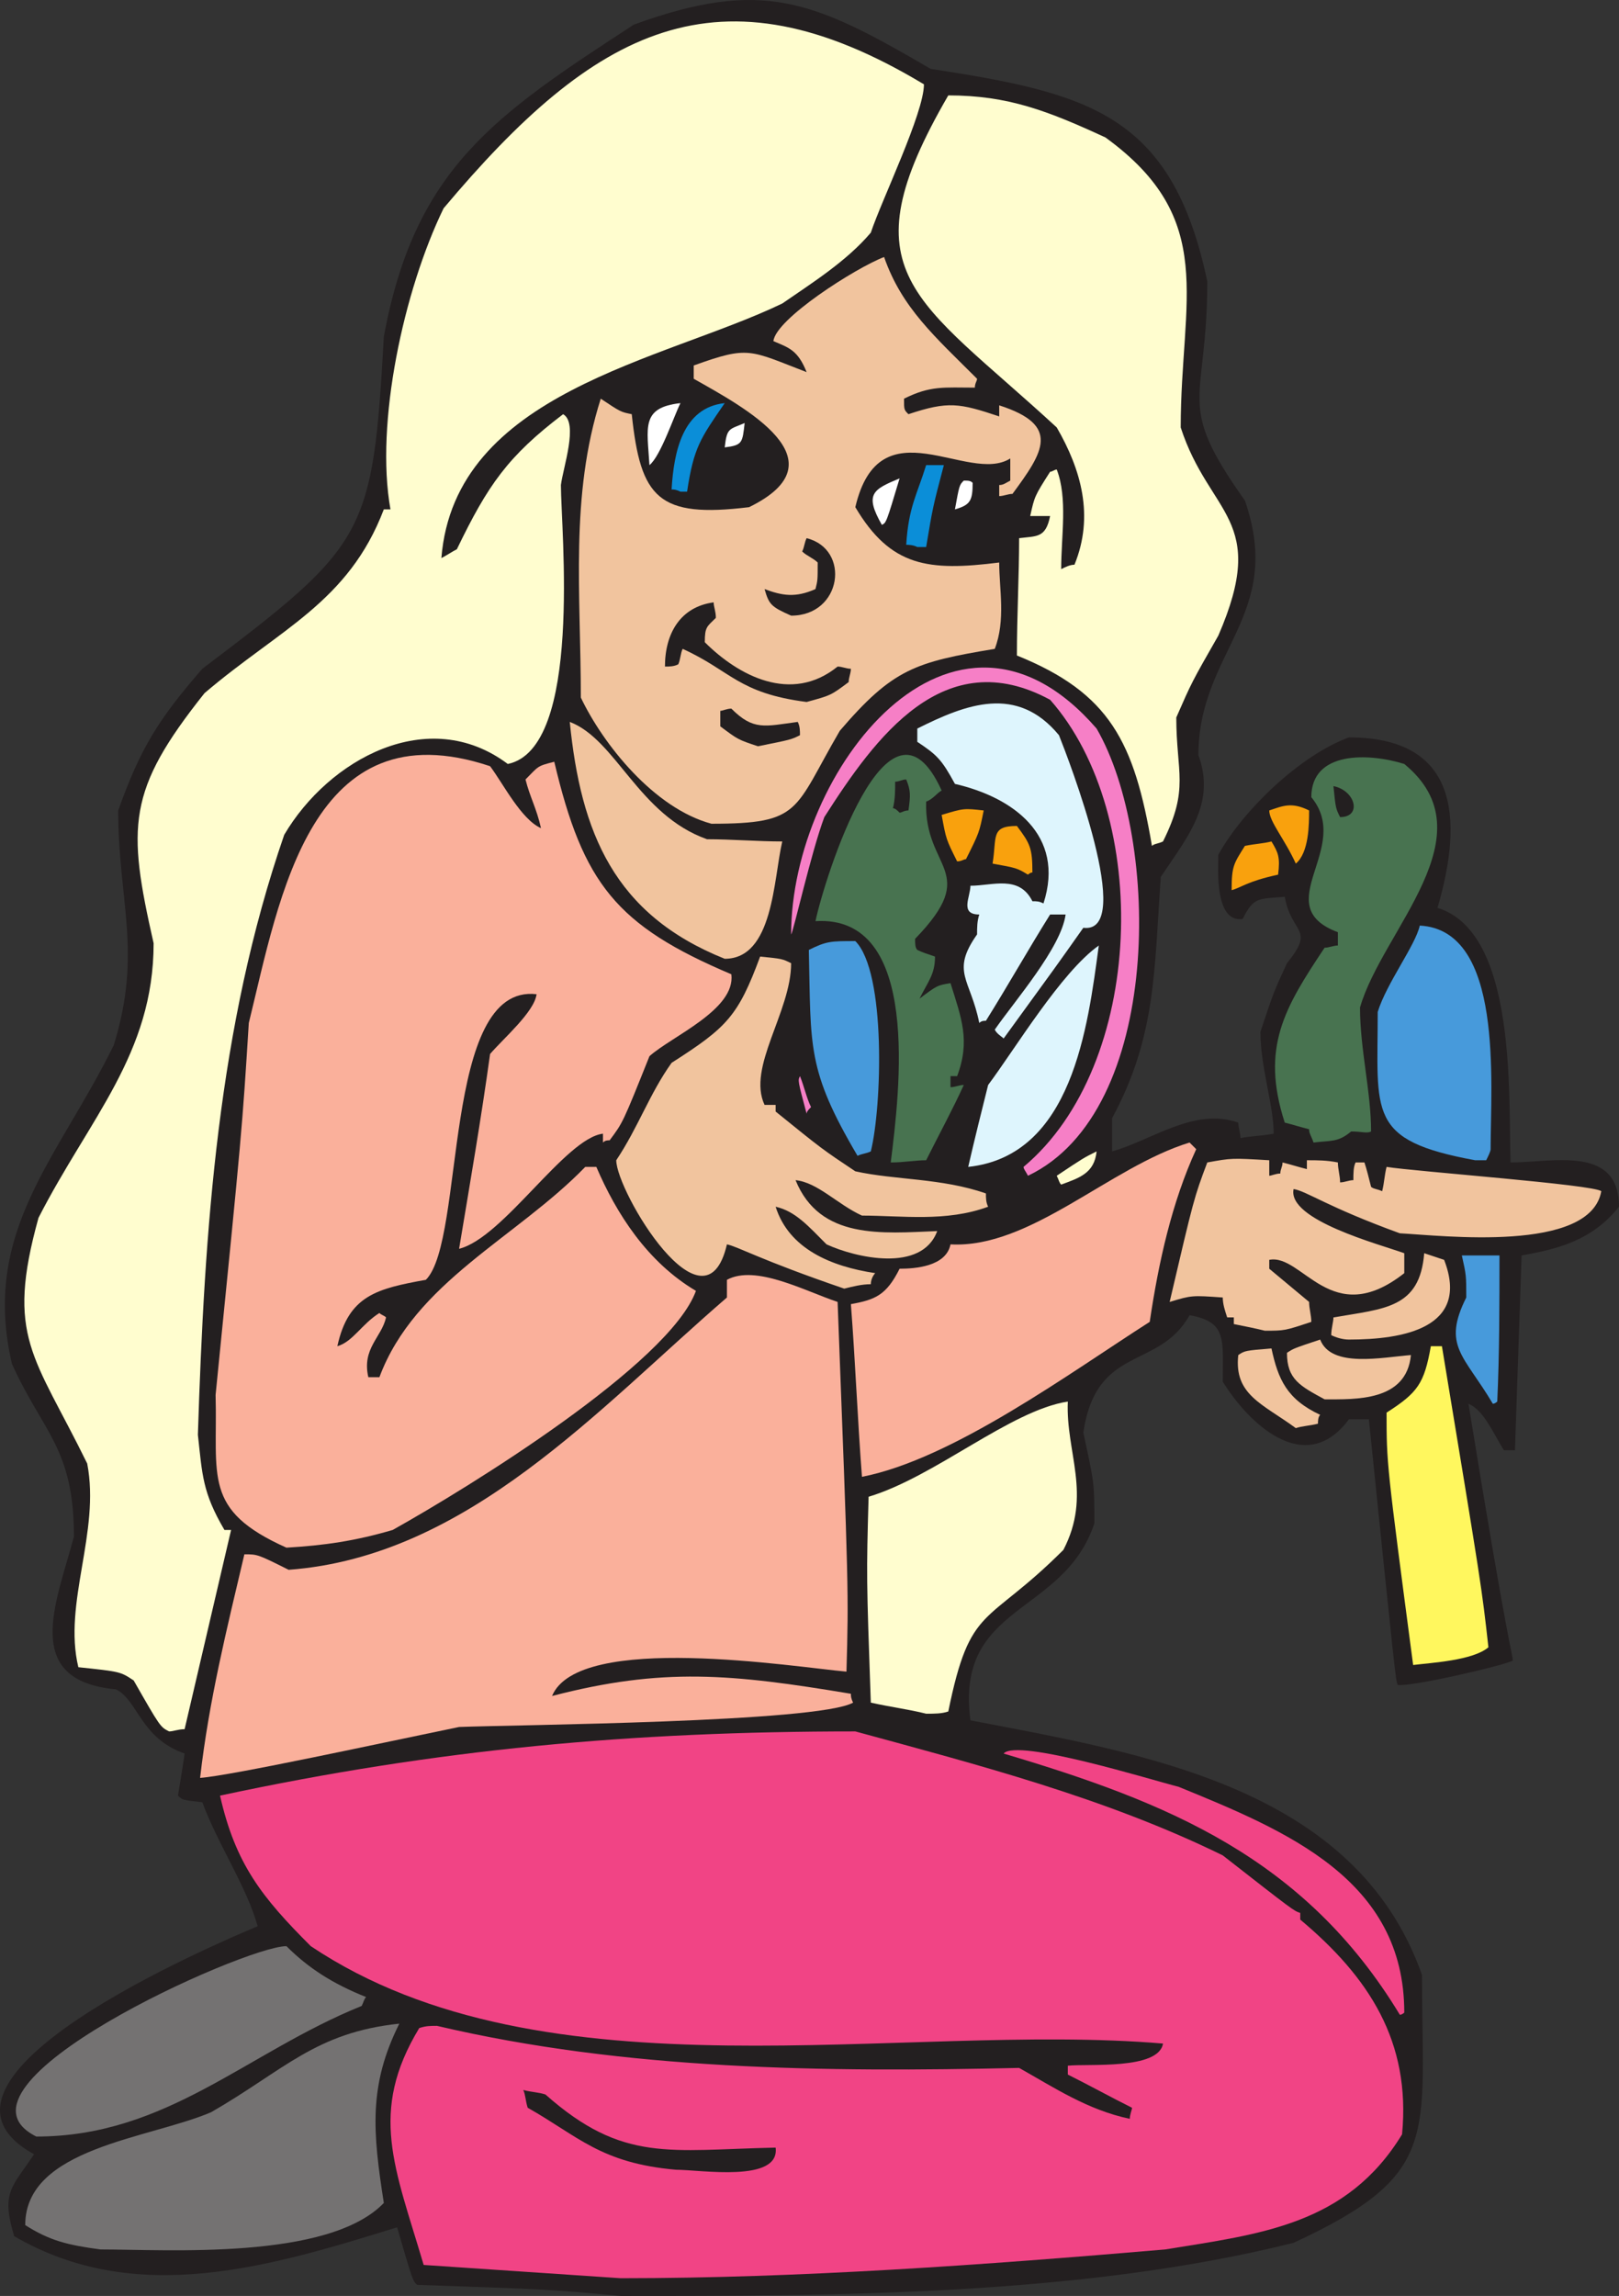
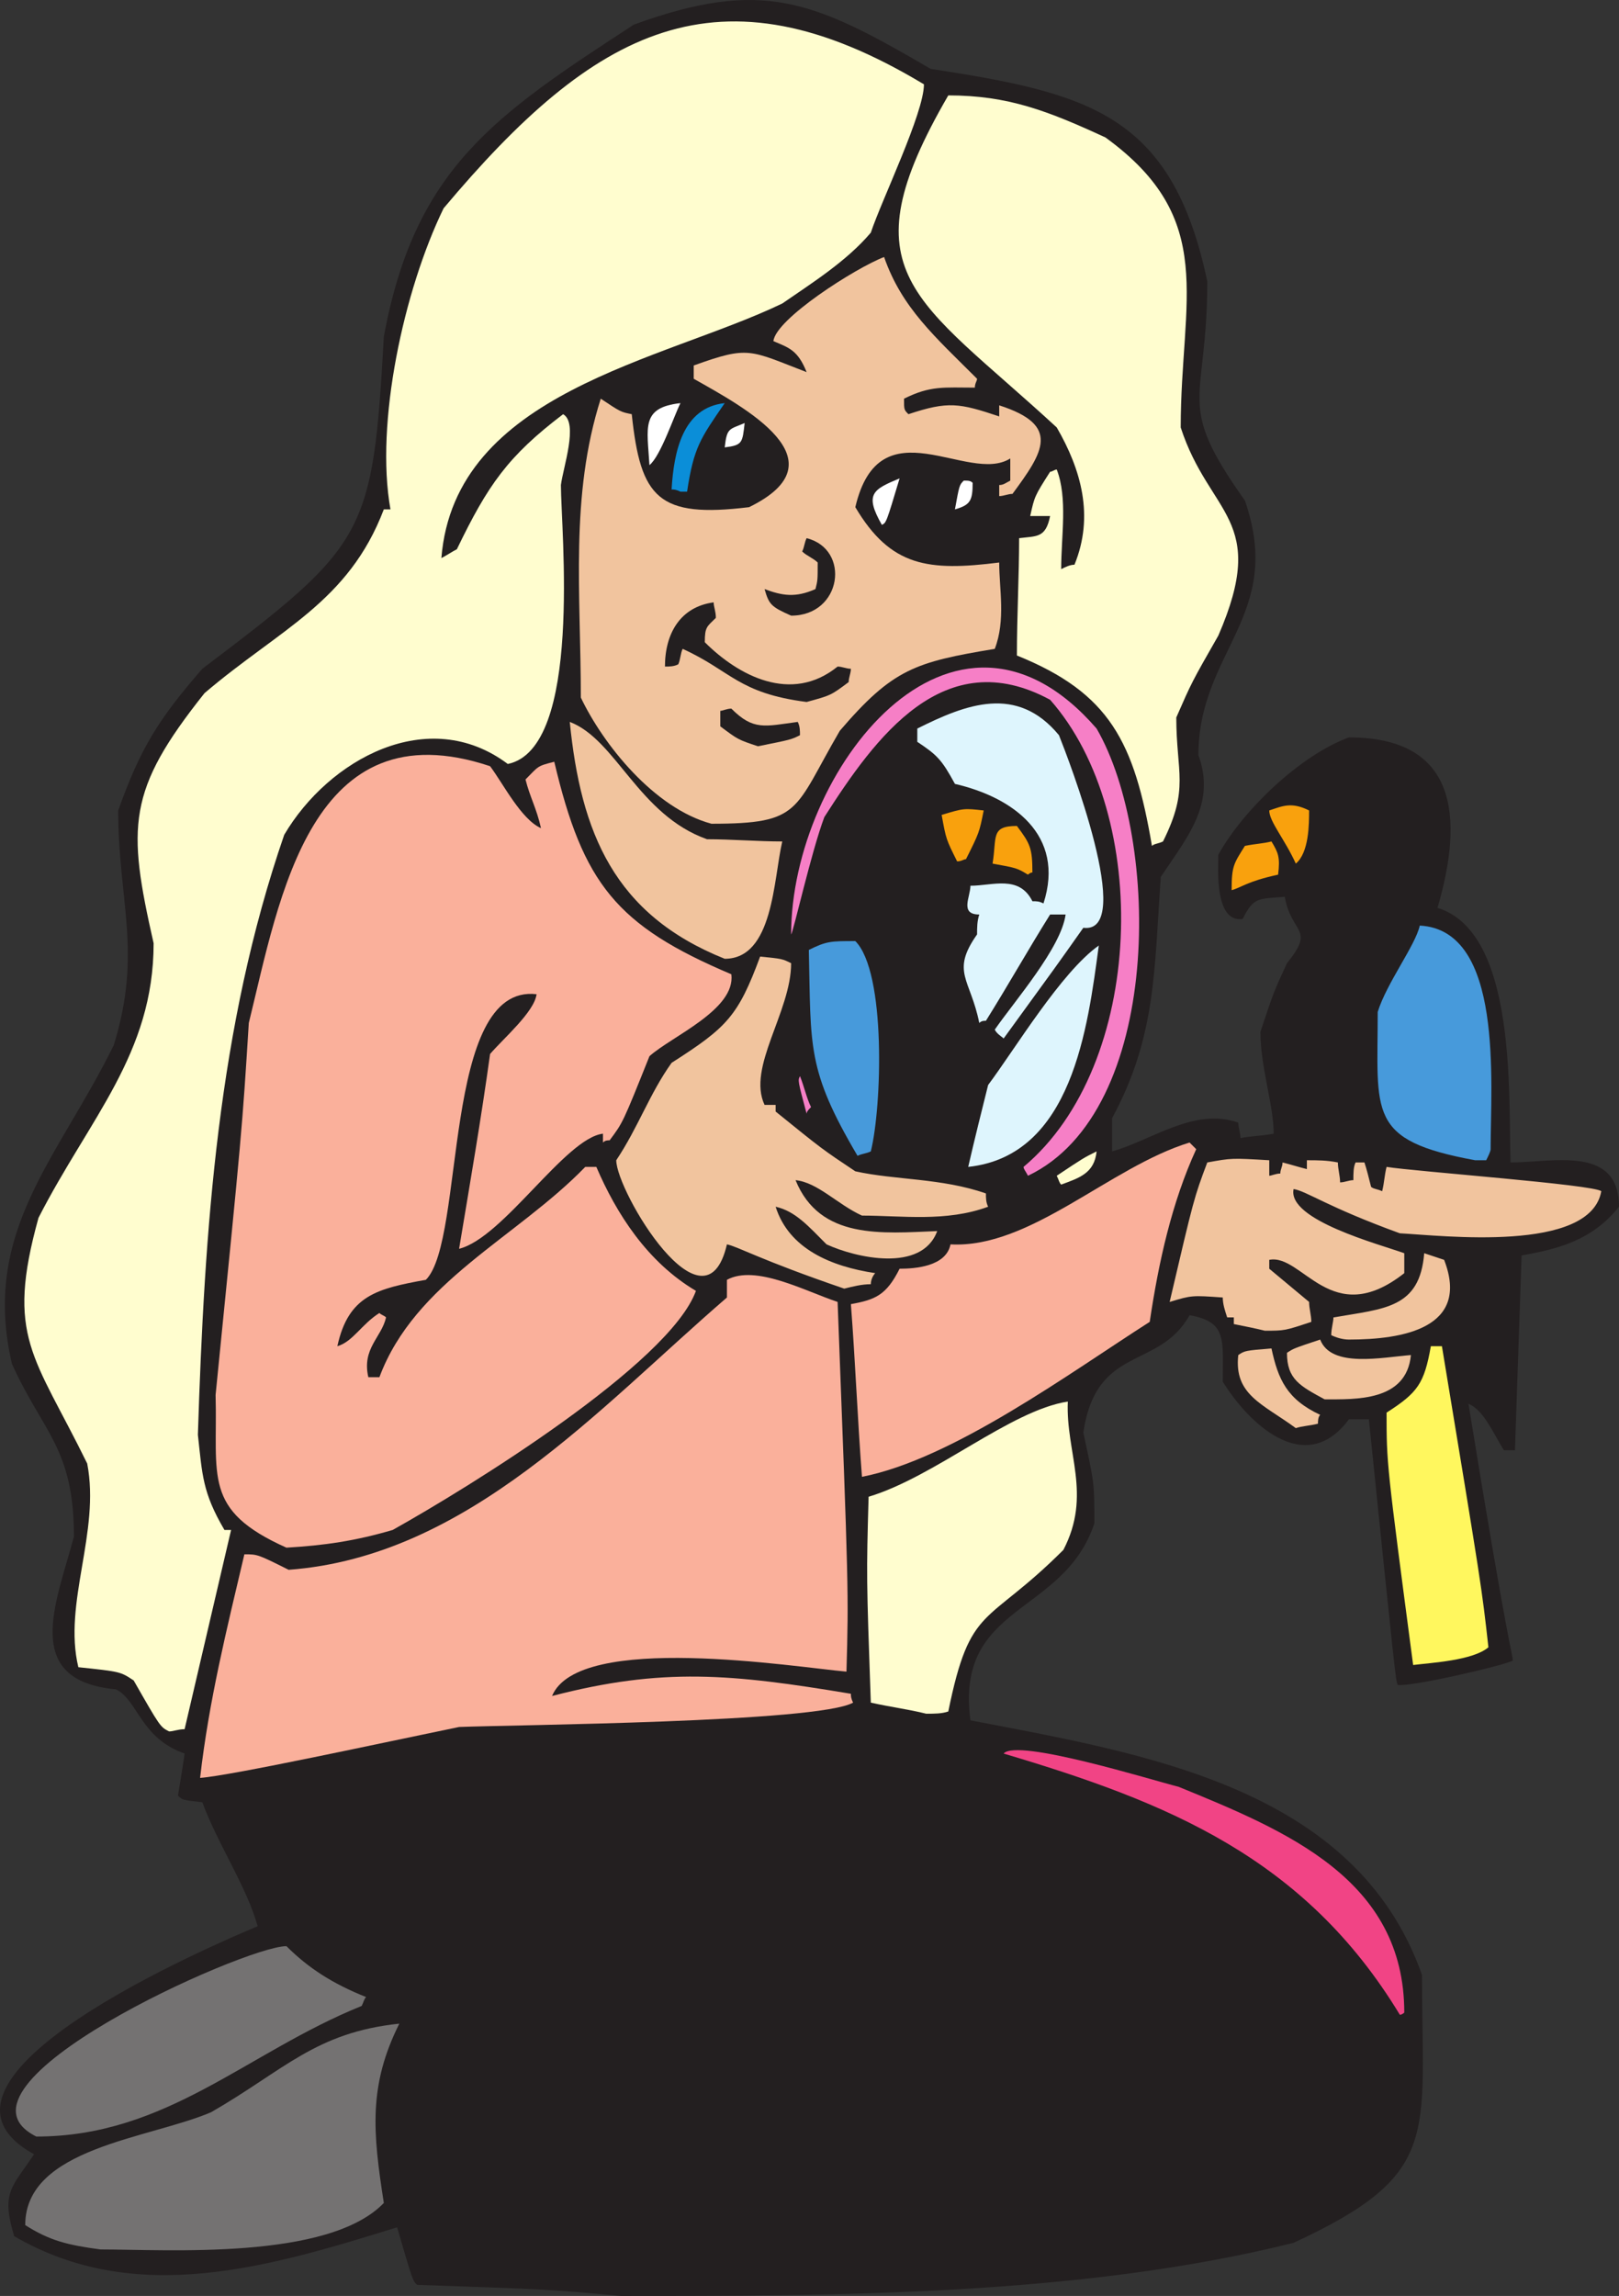
<svg xmlns="http://www.w3.org/2000/svg" width="548.548" height="777.82">
  <rect width="100%" height="100%" fill="#333333" stroke="none" />
  <path fill="#231f20" fill-rule="evenodd" d="M210.298 777.82c-24.75-2.25-24.75-2.25-69-3.75-1.5-1.5-1.5-1.5-6.75-19.5-43.5 13.5-88.5 27-129.75 3-4.5-15-.75-16.5 6.75-27.75-46.5-25.5 61.5-71.25 75.75-77.25-3.75-13.5-13.5-27.75-18.75-42-6.75-.75-6.75-.75-8.25-2.25.75-4.5 1.5-9 2.25-14.25-15-5.25-15.75-18-23.25-21.75-32.25-3-20.25-29.25-14.25-51.75 0-30-10.5-35.25-21-58.5-10.5-45 15.75-69.75 34.5-108 9.75-31.5 1.5-48.75 1.5-79.5 7.5-21 13.5-30.75 28.5-48 55.5-42 57.75-45 61.5-112.5 10.5-57 37.5-75 84.75-105.75 43.5-15.75 60.75-8.25 100.5 15 53.25 8.25 81.75 15 93.75 72 0 42-11.25 40.5 12.75 74.25 13.5 39-15.75 51-15.75 86.25 6 16.5-3.75 27.75-12.75 41.25-2.25 31.5-1.5 54-16.5 81.75v11.25c13.5-3.75 27.75-15 42.75-9.75 0 1.5.75 3.75.75 5.25 3.75-.75 7.5-.75 11.25-1.5 0-9.75-4.5-22.5-4.5-34.5 4.5-13.5 4.5-13.5 9-23.25 9.75-12 1.5-9.75-.75-22.5-9 .75-10.5 0-14.25 7.5-9.75 1.5-8.25-18-8.25-21.75 8.25-15 27.75-33.75 44.25-39.75 36.75 0 39 27 30 57.75 27 8.25 24 63.75 24.75 86.25 14.25 0 36.75-6 36.75 15-9 11.25-20.25 14.25-33 16.5-.75 21.75-1.5 43.5-2.25 66h-3.75c-3.75-6-6.75-13.5-12-15.75 13.5 83.25 15 84.75 15 87-2.25 1.5-34.5 9-39 8.25-.75-2.25-.75-2.25-9.75-90h-6.75c-15 20.25-34.5.75-42.75-12.75 0-14.25 1.5-20.25-11.25-22.5-10.5 18.75-31.5 9.75-36 39.75 3.75 17.25 3.75 17.25 3.75 30.75-10.5 31.5-47.25 27-42 66.75 58.5 11.25 130.5 22.5 153 86.25 0 54.75 6.75 67.5-43.5 90.75-72 18-155.25 18-228 18" />
-   <path fill="#f14485" fill-rule="evenodd" d="M210.298 771.82c-22.5-1.5-44.25-3-66.75-4.5-9.75-33-18.75-51.75-1.5-80.25 2.25-.75 3.75-.75 6-.75 63.75 15 131.25 15.75 197.25 14.25 12 6.75 23.25 14.25 37.5 17.25 0-1.5.75-3 .75-3.75-7.5-3.75-14.25-7.5-21.75-11.25v-3c6.75-.75 30.75 1.5 32.25-7.5-88.5-7.5-209.25 20.25-288.75-33-16.5-16.5-25.5-27.75-30.75-51 73.5-15.75 139.5-21.75 215.25-21.75 41.25 11.25 84.75 22.5 124.5 42 24 18.75 24 18.75 26.25 19.5v2.25c23.25 19.5 37.5 41.25 34.5 72.75-18.75 30.75-48 33.75-80.25 39-61.5 5.25-123.75 9.75-184.5 9.75" />
  <path fill="#747272" fill-rule="evenodd" d="M34.048 762.07c-11.25-1.5-17.25-3-25.5-8.25 0-26.25 42-29.25 63-38.25 24.75-14.25 35.25-27 63.75-30-10.5 21-9 36.75-5.25 60.75-18.75 19.5-73.5 15.75-96 15.75" />
  <path fill="#231f20" fill-rule="evenodd" d="M229.048 735.07c-25.5-2.25-33-11.25-50.25-21-.75-2.25-.75-4.5-1.5-6 3 .75 5.25.75 7.5 1.5 26.25 23.25 42 18.75 78 18 1.5 12-25.5 7.5-33.75 7.5" />
  <path fill="#747272" fill-rule="evenodd" d="M12.298 723.82c-34.5-17.25 70.5-64.5 84.75-64.5 7.5 7.5 15.75 12.75 27 17.25-.75.75-.75 1.5-1.5 3-39 15.75-66 44.25-110.25 44.25" />
  <path fill="#f14485" fill-rule="evenodd" d="M474.298 682.57c-32.25-53.25-78.75-72-134.25-88.5 4.5-5.25 50.25 9 59.25 11.25 36.75 15 76.5 31.5 76.5 76.5 0 0-.75.75-1.5.75" />
  <path fill="#fab09b" fill-rule="evenodd" d="M67.798 602.32c3-26.25 9-50.25 15-75.75 4.5 0 4.5 0 15 5.25 60.75-4.5 105-54.75 148.5-92.25v-6c9.75-5.25 26.25 3.75 37.5 7.5 3.75 98.25 3.75 98.25 3 125.25-17.25-1.5-90.75-13.5-99.75 8.25 37.5-9.75 60.75-7.5 101.25-.75 0 .75 0 1.5.75 3-12 6.75-114.75 7.5-133.5 8.25-25.5 5.25-77.25 16.5-87.75 17.25" />
  <path fill="#fffdcf" fill-rule="evenodd" d="M57.298 586.57c-3-1.5-3-1.5-12-17.25-4.5-3-4.5-3-18.75-4.5-5.25-21.75 7.5-45.75 3-69-18-36.75-27.75-42.75-16.5-83.25 17.25-33.75 39-55.5 39-93-9-39.75-9-51.75 17.25-84.75 25.5-21.75 48.75-30.75 60.75-62.25h2.25c-5.25-29.25 4.5-74.25 18-102 51-60.75 93-84 162.75-42 0 9.75-14.25 39-18 50.25-8.25 9.75-20.25 17.25-30 24-40.5 19.5-111 30-115.5 86.25 1.5-.75 3.75-2.25 5.25-3 10.5-21.75 17.25-31.5 36-45.75 5.25 3 0 18-.75 24 0 15 7.5 89.25-18 94.5-27-20.25-60.75-1.5-75.75 24-22.5 65.25-27 133.5-29.25 203.25 1.5 13.5 1.5 19.5 9 32.25h2.25l-15.75 67.5c-2.25 0-3.75.75-5.25.75m256.5-6c-6-1.5-12-2.25-18.75-3.75-1.5-42.75-1.5-42.75-.75-69.75 22.5-6.75 48-29.25 67.5-32.25-.75 17.25 8.25 31.5-1.5 50.25-26.25 26.25-31.5 18-39 54.75-2.25.75-4.5.75-7.5.75" />
  <path fill="#fff75e" fill-rule="evenodd" d="M478.798 564.07c-9-68.25-9-68.25-9-85.5 10.5-6.75 12.75-9.75 15-22.5h3.75c13.5 81.75 13.5 81.75 15.75 102-5.25 4.5-19.5 5.25-25.5 6" />
  <path fill="#fab09b" fill-rule="evenodd" d="M97.048 524.32c-28.5-12.75-23.25-24-24-51.75 9-90 9-90 11.25-126 10.5-42.75 21-107.25 81.75-87 4.5 6 10.5 18 17.25 21-1.5-6.75-3.75-10.5-5.25-16.5 4.5-4.5 3.75-4.5 9.75-6 9.75 41.25 21 55.5 60 72 1.5 12-20.25 21-27.75 27.75-9 22.5-9 22.5-13.5 28.5-.75 0-1.5 0-2.25.75v-3c-12.75 1.5-33.75 35.25-48.75 39 3.75-22.5 7.5-44.25 10.5-66 4.5-5.25 15-14.25 15.75-20.25-32.25-3.75-24 83.25-37.5 96.75-16.5 3-26.25 5.25-30 22.5 5.25-1.5 8.25-7.5 14.25-11.25.75.75 1.5.75 2.25 1.5-1.5 6.75-8.25 10.5-6 20.25h3.75c12-32.25 46.5-47.25 69.75-71.25h3.75c6.75 15.75 17.25 32.25 33.75 42-9 24.75-77.25 66.75-102.75 81-12.75 3.75-23.25 5.25-36 6m195-24c-1.5-19.5-2.25-39-3.75-58.5 8.25-1.5 12-3 16.5-12 5.25 0 15.75-.75 17.25-8.25 27 1.5 54-26.25 81-34.5l2.25 2.25c-8.25 18-12.75 38.25-15.75 58.5-27 17.25-66.75 46.5-97.5 52.5" />
  <path fill="#f1c49e" fill-rule="evenodd" d="M439.048 483.82c-11.25-8.25-21-11.25-19.5-24.75 2.25-1.5 2.25-1.5 11.25-2.25 2.25 10.5 5.25 17.25 16.5 22.5-.75.75-.75 2.25-.75 3-3 .75-5.25.75-7.5 1.5" />
-   <path fill="#479adb" fill-rule="evenodd" d="M505.798 475.57c-9.75-16.5-17.25-19.5-9-36 0-7.5 0-7.5-1.5-14.25h12.75c0 16.5 0 33-.75 49.5 0 0-.75.75-1.5.75" />
  <path fill="#f1c49e" fill-rule="evenodd" d="M448.798 474.07c-8.25-4.5-12.75-6.75-12.75-15.75 2.25-1.5 2.25-1.5 11.25-4.5 3.75 9.75 21 6 30.75 5.25-1.5 15.75-18.75 15-29.25 15m8.25-20.25c-2.25 0-4.5-.75-6-1.5 0-2.25.75-4.5.75-6 17.25-3 29.25-3 30.75-21.75l6.75 2.25c9 23.25-14.25 27-32.25 27" />
  <path fill="#f1c49e" fill-rule="evenodd" d="M428.548 450.82c-3-.75-6.75-1.5-10.5-2.25v-2.25h-2.25c-.75-2.25-1.5-4.5-1.5-6.75-10.5-.75-10.5-.75-18 1.5 8.25-35.25 8.25-35.25 12.75-47.25 8.25-1.5 8.25-1.5 21-.75v5.25c.75 0 2.25-.75 3.75-.75 0-1.5.75-2.25.75-3.75 3 .75 5.25 1.5 8.25 2.25v-3c3.75 0 6.75 0 10.5.75 0 2.25.75 4.5.75 6.75 1.5 0 3-.75 4.5-.75 0-2.25 0-4.5.75-6h3c.75 2.25 1.5 5.25 2.25 8.25.75.75 2.25.75 3.75 1.5.75-3 .75-5.25 1.5-8.25 9 1.5 70.5 6 72.75 8.25-3.75 21-54 15-68.25 14.25-24.75-9-31.5-14.25-36-15-2.25 10.5 29.25 18.75 37.5 21.75v6.75c-24.75 19.5-34.5-6.75-45.75-4.5v3l13.5 11.25c0 2.25.75 4.5.75 6.75-9 3-9 3-15.75 3m-142.5-14.25c-28.5-9.75-36-14.25-39.75-15-7.5 32.25-37.5-18-37.5-28.5 7.5-11.25 11.25-22.5 18.75-33 18.75-12 22.5-15.75 30-36 7.5.75 7.5.75 10.5 2.25 0 16.5-15 35.25-9 48h3.75v2.25c15.75 12.75 15.75 12.75 27 20.25 13.5 3 29.25 2.25 44.25 7.5 0 1.5 0 3 .75 4.5-14.25 5.25-29.25 3-42.75 3-8.25-3.75-15-11.25-22.5-12 8.25 20.25 29.25 18 48 17.25-5.25 14.25-27.75 9-37.5 4.5-6-6-10.5-11.25-17.25-12.75 4.5 14.25 18.75 20.25 33.75 22.5-.75.75-1.5 2.25-1.5 3.75-3 0-6 .75-9 1.5" />
  <path fill="#fffdcf" fill-rule="evenodd" d="M359.548 401.32c-.75-.75-.75-1.5-1.5-3 9-6 9-6 13.5-8.25-.75 7.5-6 9-12 11.25" />
  <path fill="#f67fc6" fill-rule="evenodd" d="M348.298 398.32c-.75-1.5-1.5-2.25-1.5-3 41.25-34.5 43.5-119.25 9-158.25-36-19.5-59.25 12.75-76.5 39.75-4.5 12-10.5 39-11.25 39.75 0-55.5 54.75-126 103.5-69.75 21.75 37.5 22.5 129.75-23.25 151.5" />
  <path fill="#def5fd" fill-rule="evenodd" d="M328.048 395.32c2.25-9.75 4.5-18.75 6.75-27.75 9-12 24.75-38.25 37.5-47.25-3.75 27.75-9 71.25-44.25 75" />
-   <path fill="#487350" fill-rule="evenodd" d="M301.798 393.82c3-24 10.5-84-25.5-81.75 3-14.25 24.75-84 42.75-44.25-1.5.75-3 3-5.25 3.75-.75 23.25 18.75 23.25-3.75 46.5 0 1.5 0 3 .75 3.75 1.5.75 3.75 1.5 6 2.25 0 6-2.25 8.25-5.25 14.25 6-4.5 6-4.5 10.5-5.25 3.75 12 6.75 19.5 2.25 31.5h-2.25v3.75c1.5 0 3-.75 4.5-.75-3.75 8.25-8.25 16.5-12.75 25.5-3.75 0-7.5.75-12 .75" />
  <path fill="#479adb" fill-rule="evenodd" d="M499.798 393.07c-36.75-6.75-33-15.75-33-50.25 3-9.75 12.75-22.5 14.25-29.25 28.5 1.5 24 53.25 24 75.75 0 .75-.75 2.25-1.5 3.75h-3.75m-209.25-1.5c-17.25-29.25-15.75-36.75-16.5-69.75 6-3 7.5-3 15.75-3 10.5 10.5 9 56.25 5.25 71.25-1.5.75-3 .75-4.5 1.5" />
-   <path fill="#487350" fill-rule="evenodd" d="M445.048 387.07c-.75-2.25-1.5-3-1.5-4.5-3-.75-5.25-1.5-8.25-2.25-8.25-25.5 0-39 13.5-59.25 1.5 0 3-.75 4.5-.75v-4.5c-24-9 5.25-28.5-9-45.75 0-15.75 19.5-15 31.5-11.25 29.25 24-7.5 56.25-15 82.5 0 14.25 3.75 28.5 3.75 42-1.5.75-3 0-6.75 0-4.5 3.75-6.75 3-12.75 3.75" />
  <path fill="#f67fc6" fill-rule="evenodd" d="M273.298 377.32c-3-11.25-3-11.25-2.25-12.75 1.5 3.75 2.25 7.5 3.75 10.5-.75.75-1.5 1.5-1.5 2.25" />
  <path fill="#def5fd" fill-rule="evenodd" d="M340.048 351.82c-.75-.75-2.25-1.5-3-3 6.75-9.75 22.5-27.75 24-39h-5.25c-7.5 12-14.25 24-21.75 36-.75 0-1.5 0-2.25.75-3-15-9.75-17.25-.75-30 0-2.25 0-4.5.75-6.75-6.75 0-3-6-3-9.75 7.5 0 16.5-3.75 21 5.25 1.5 0 2.25 0 3.75.75 7.5-23.25-10.5-36-30-40.5-4.5-8.25-6-9.75-12.75-14.25v-4.5c16.5-8.25 33.75-15 48 2.25 3 7.5 26.25 67.5 8.25 65.25-9 12.75-9 12.75-27 37.5" />
  <path fill="#f1c49e" fill-rule="evenodd" d="M245.548 324.82c-37.5-15-48.75-42.75-52.5-80.25 15.75 6 23.25 31.5 46.5 39.75 8.25 0 17.25.75 25.5.75-3 12.75-3 39.75-19.5 39.75" />
  <path fill="#f9a10d" fill-rule="evenodd" d="M417.298 301.57c0-8.25.75-9 4.5-15 3.75-.75 6-.75 9-1.5 2.25 3.75 3 5.25 2.25 11.25-10.5 2.25-12.75 4.5-15.75 5.25m-69-5.25c-3.75-2.25-3.75-2.25-12-3.75 1.5-9-.75-12.75 8.25-12.75 4.5 6 5.25 7.5 5.25 15.75-.75 0-1.5.75-1.5.75m-24-4.5c-3.75-7.5-3.75-7.5-5.25-15.75 7.5-2.25 7.5-2.25 14.25-1.5-1.5 7.5-1.5 7.5-6 16.5-.75 0-1.5.75-3 .75m114.75.75c-3.75-8.25-9-14.25-9-18 4.5-1.5 7.5-3 13.5 0 0 4.5 0 14.25-4.5 18" />
  <path fill="#fffdcf" fill-rule="evenodd" d="M390.298 286.57c-6-35.25-14.25-51.75-45.75-64.5 0-13.5.75-27 .75-39.75 6-.75 9 0 10.5-7.5h-6.75c1.5-6.75 1.5-6.75 6.75-15 .75 0 1.5-.75 2.25-.75 3.75 9.75 1.5 22.5 1.5 33.75 1.5-.75 3-1.5 4.5-1.5 6.75-16.5 2.25-32.25-6-46.5-48-44.25-72-51.75-36.75-112.5 20.25 0 33.75 5.25 53.25 14.25 38.25 27.75 25.5 54.75 25.5 98.25 9.75 30 30 30.75 12.75 70.5-9 15.75-9 15.75-14.25 27.75 0 18.75 4.5 24-4.5 42-1.5.75-3 .75-3.75 1.5" />
  <path fill="#f1c49e" fill-rule="evenodd" d="M241.048 279.07c-19.5-5.25-36.75-27-44.25-42.75 0-35.25-3.75-68.25 6.75-101.25 6.75 4.5 6.75 4.5 10.5 5.25 3 28.5 9 35.25 39.75 31.5 32.25-15.75-1.5-33.75-18.75-43.5v-4.5c18.75-6.75 18.75-5.25 38.25 2.25-3-7.5-6-8.25-11.25-10.5.75-7.5 27.75-24.75 37.5-28.5 6 17.25 17.25 27 31.5 41.25 0 .75-.75 1.5-.75 3-10.5 0-15-.75-24 3.75 0 3.75 0 3.75 1.5 5.25 13.5-4.5 17.25-3.75 30.75.75v-3.75c21 6.75 15 15.75 4.5 30-1.5 0-3 .75-4.5.75v-3.75c1.5 0 2.25-.75 3.75-1.5v-7.5c-14.25 9-44.25-18.75-52.5 16.5 12 20.25 24.75 21.75 48.75 18.75 0 9 2.25 19.5-1.5 29.25-27 4.5-34.5 6.75-52.5 27.75-15.75 27-12.75 31.5-43.5 31.5" />
  <path fill="#231f20" fill-rule="evenodd" d="M454.048 276.82c-1.5-3-1.5-3-2.25-10.5 7.5 1.5 9.75 10.5 2.25 10.5m-149.25-1.5c-.75-.75-1.5-1.5-2.25-1.5.75-3 .75-6 .75-9 1.5 0 2.25-.75 3.75-.75 1.5 3.75 1.5 5.25.75 10.5-1.5 0-2.25.75-3 .75m-48-22.5c-6.75-2.25-6.75-2.25-12.75-6.75v-5.25c.75 0 2.25-.75 3.75-.75 7.5 7.5 11.25 6 22.5 4.5.75 1.5.75 3 .75 4.5-3 1.5-3 1.5-14.25 3.75m16.5-15c-23.25-3-25.5-10.5-42-18-.75 1.5-.75 3.75-1.5 5.25-1.5.75-3 .75-4.5.75 0-11.25 5.25-20.25 16.5-21.75 0 1.5.75 3 .75 5.25-3 3-3.75 3-3.75 8.25 11.25 11.25 29.25 21 45 8.25 1.5 0 3 .75 4.5.75 0 1.5-.75 3-.75 4.5-6 4.5-6 4.5-14.25 6.75m-5.25-29.25c-6.75-3-7.5-3.75-9-9 6 2.25 10.5 3 17.25 0 .75-3 .75-3 .75-9-1.5-1.5-3.75-2.25-5.25-3.75.75-1.5.75-3 1.5-4.5 15 3.75 12 26.25-5.25 26.25" />
-   <path fill="#0b8ed8" fill-rule="evenodd" d="M310.798 185.32c-1.5-.75-3-.75-3.75-.75.75-12.75 3.75-17.25 6.75-27h6c-3.75 14.25-3.75 14.25-6 27.75h-3" />
  <path fill="#fff" fill-rule="evenodd" d="M298.798 177.82c-6-10.5-3-12 6-15.75-4.5 15-4.5 15-6 15.75m24.75-5.25c1.5-8.25 1.5-8.25 3-9.75 1.5 0 2.25 0 3 .75 0 6-.75 7.5-6 9" />
  <path fill="#0b8ed8" fill-rule="evenodd" d="M230.548 166.57c-1.5-.75-2.25-.75-3-.75.75-12.75 3.75-27.75 18-29.25-8.25 12-10.5 15-12.75 30h-2.25" />
  <path fill="#fff" fill-rule="evenodd" d="M220.048 157.57c-.75-12.75-3-19.5 10.5-21-2.25 4.5-6.75 18-10.5 21m25.5-6c.75-6.75 1.5-6 6.75-8.25-.75 6.75-.75 7.5-6.75 8.25" />
</svg>